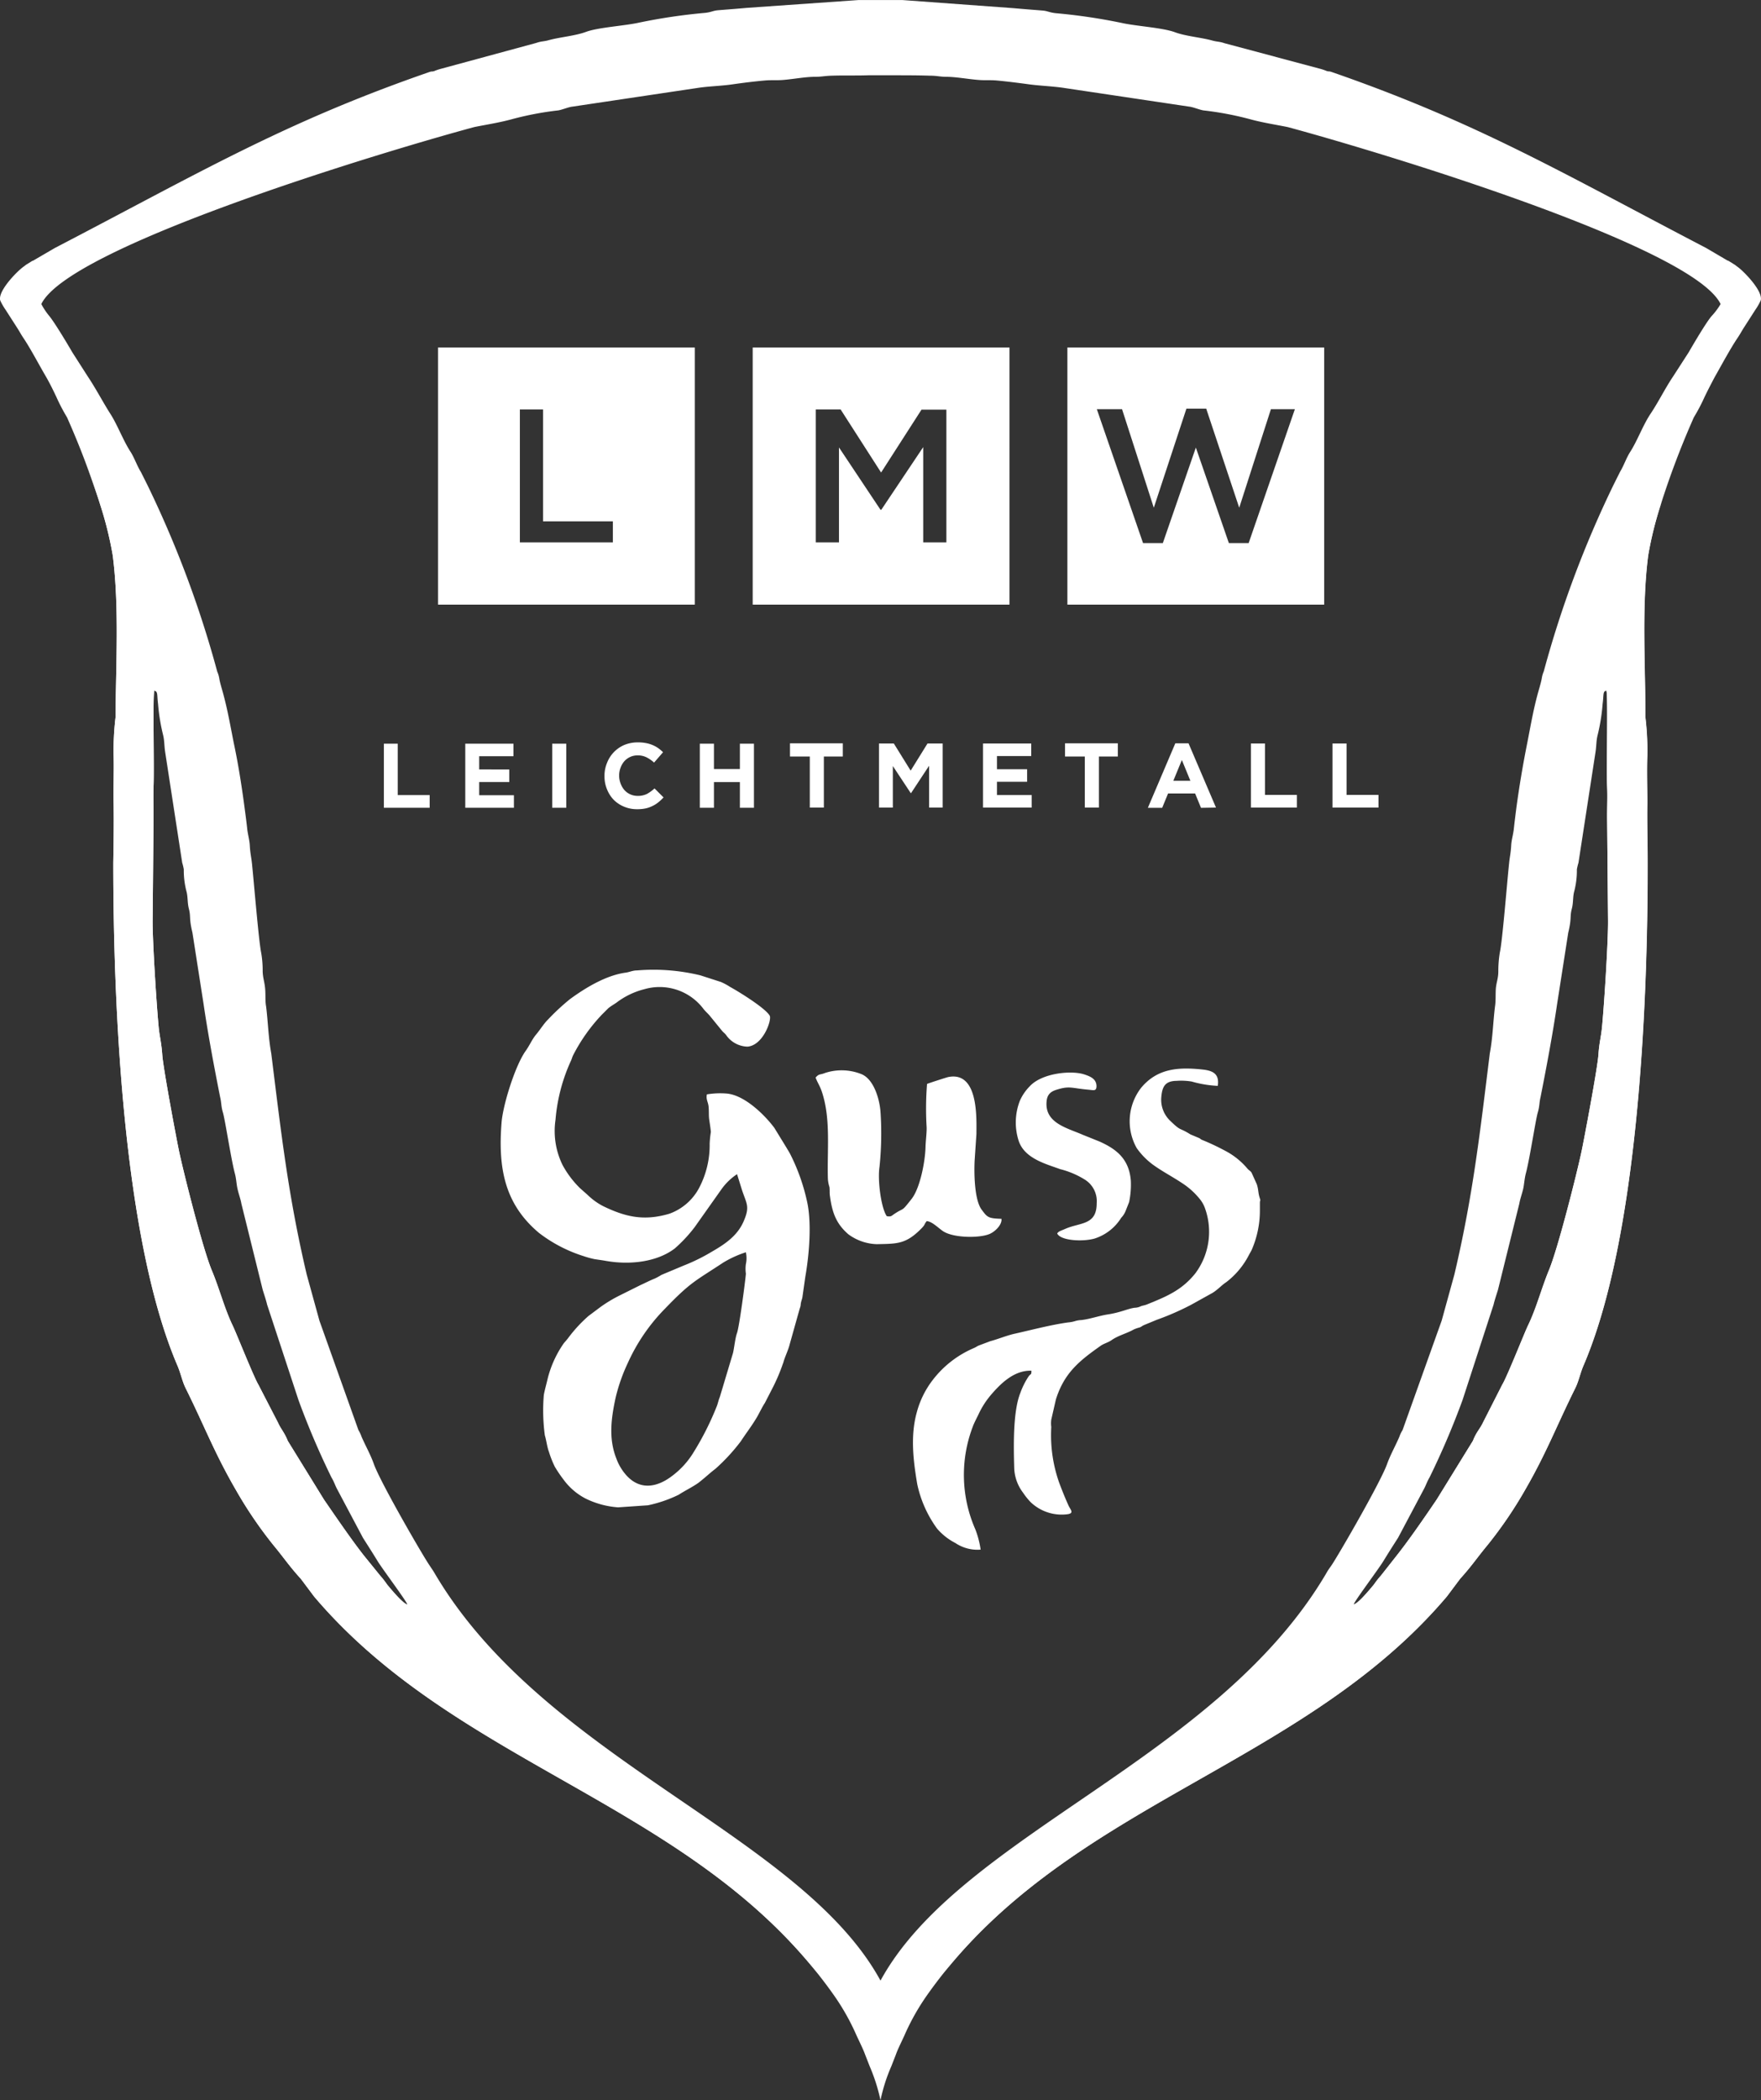
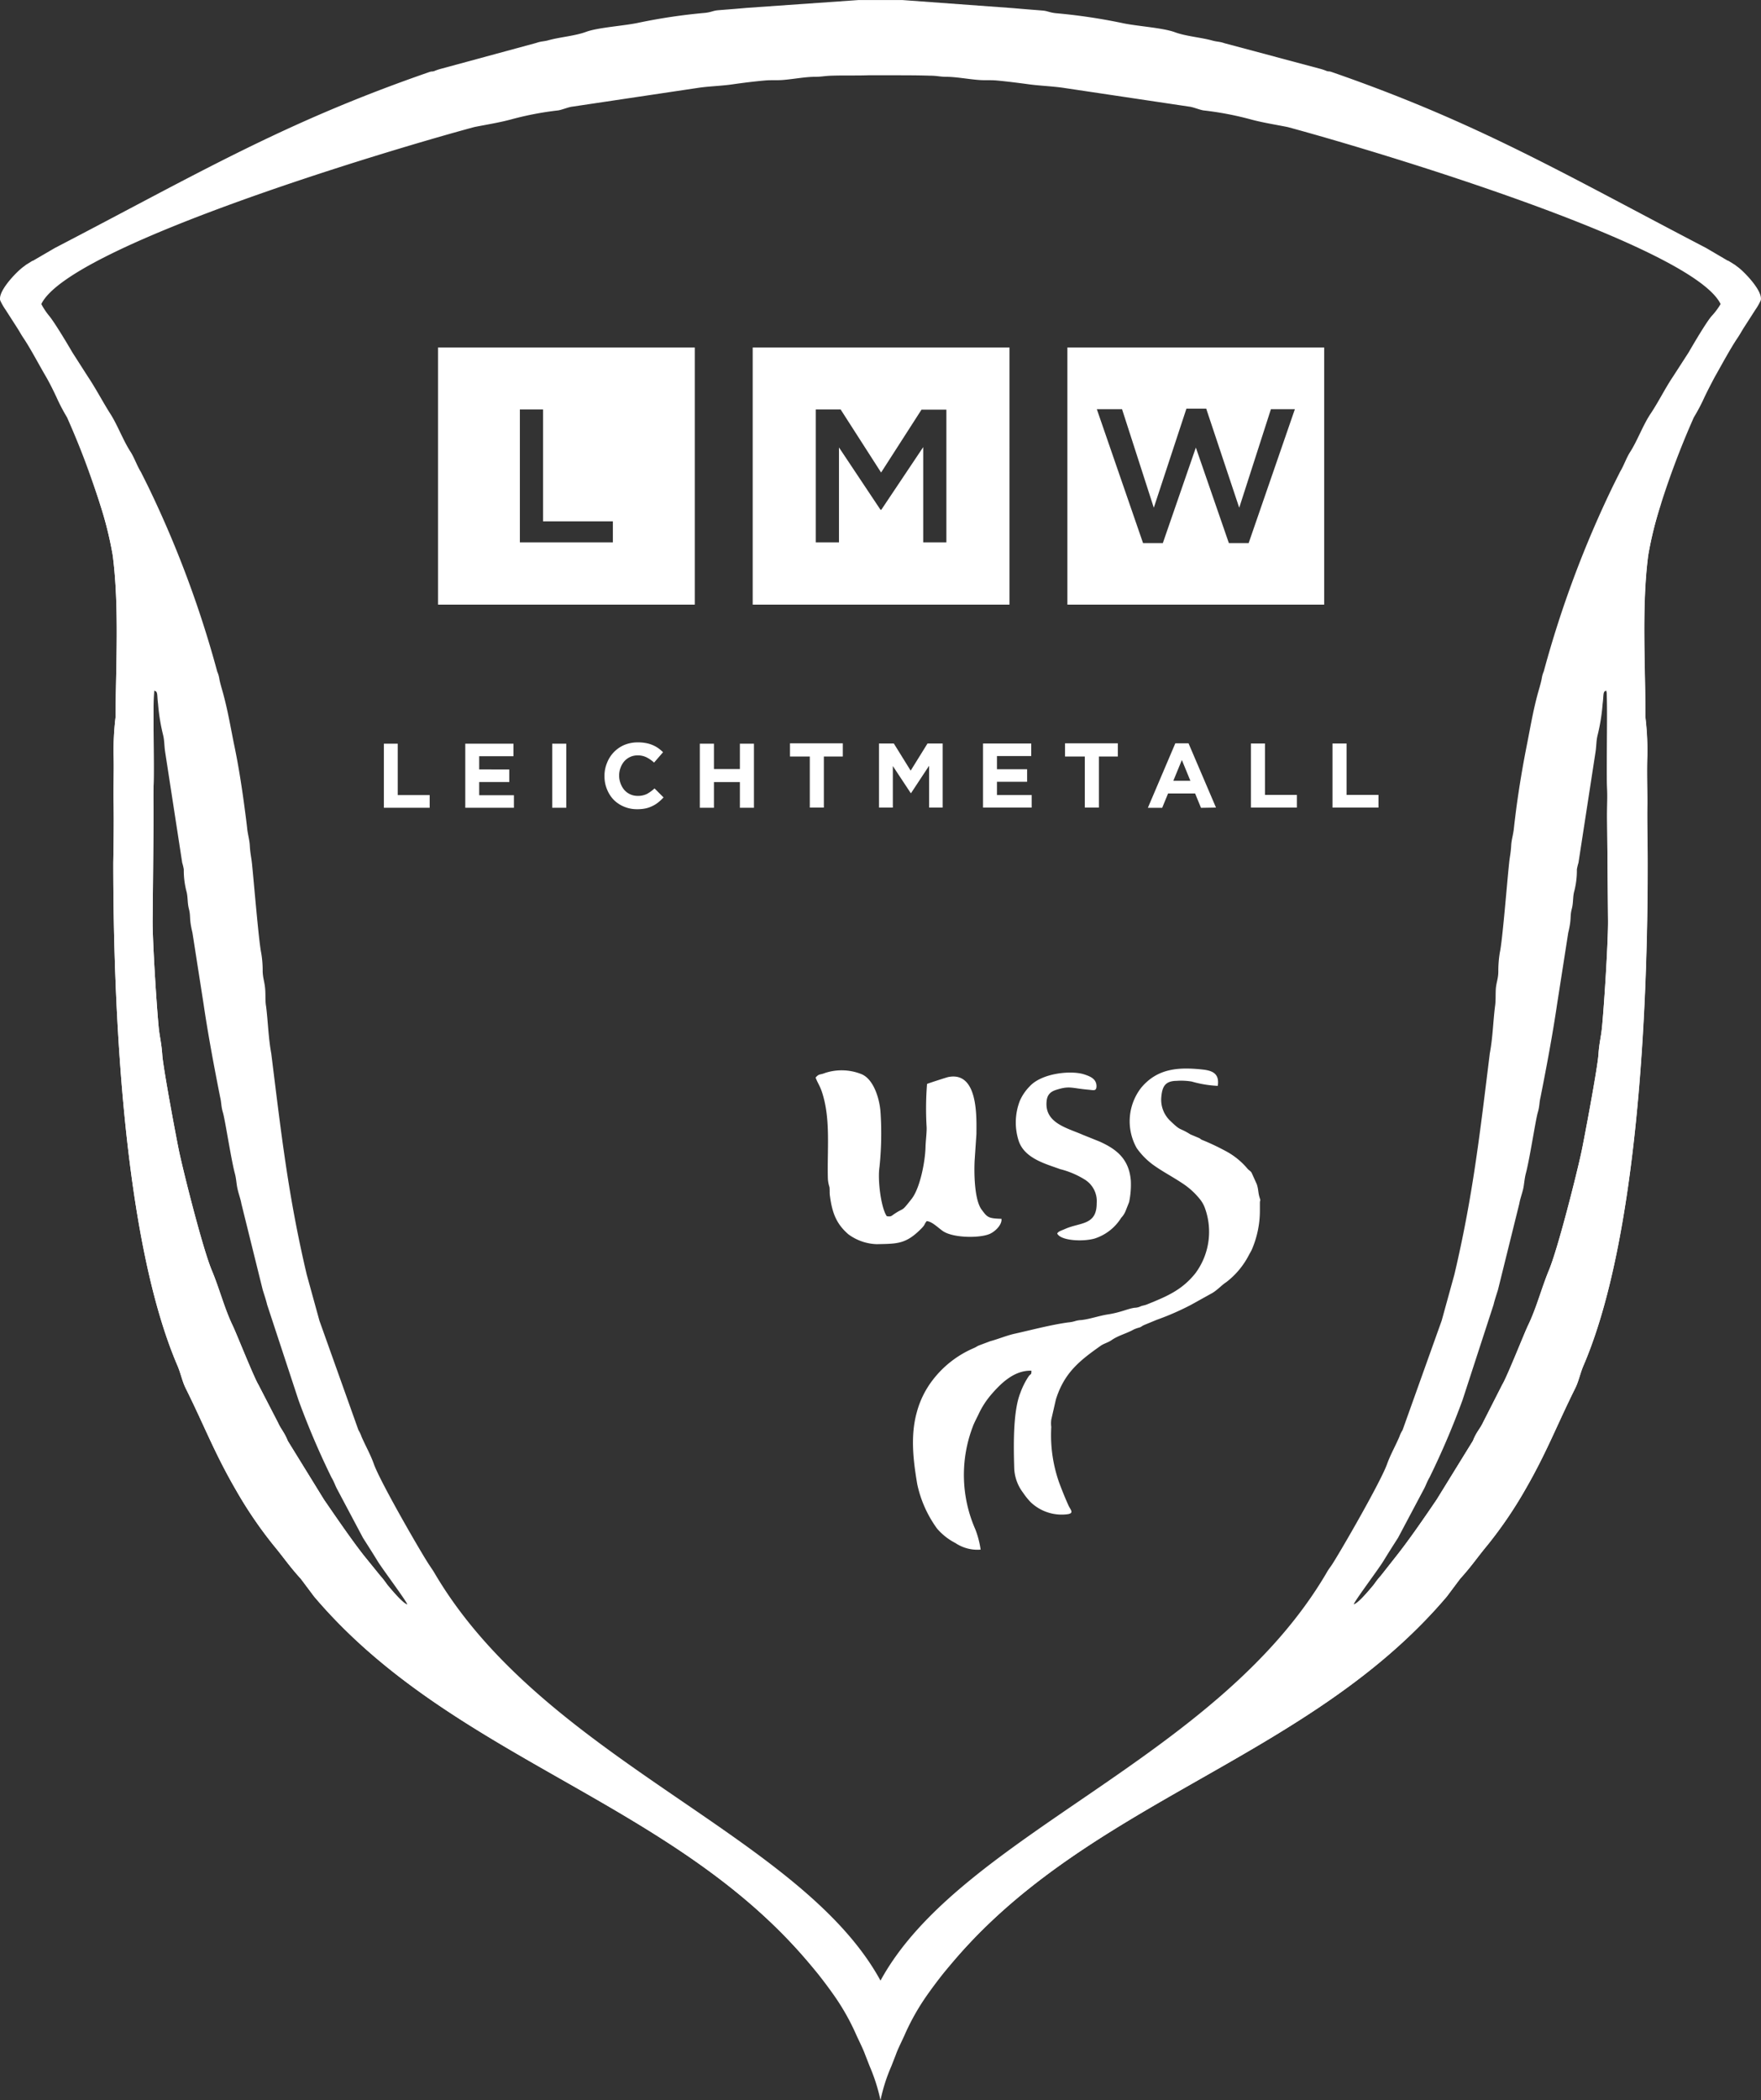
<svg xmlns="http://www.w3.org/2000/svg" id="Layer_1" data-name="Layer 1" viewBox="0 0 266.76 317.99">
  <rect x="0" y="0" width="266.76" height="317.99" fill="#333333" stroke="none" />
  <defs>
    <style>.cls-1{fill:none;}.cls-1,.cls-2{fill-rule:evenodd;}.cls-2{fill:#fff;}</style>
  </defs>
  <path class="cls-1" d="M63.55,248.37c-.18-.59-3.71-5.26-4.52-6.59s-1.45-2.32-2.19-3.48L53,231c-.36-.65-.5-1.2-.9-1.85a121,121,0,0,1-5-11.72L42.35,203c-.18-.77-.44-1.53-.67-2.26l-3.22-13c-.11-.7-.39-1.44-.56-2.16s-.2-1.58-.44-2.46c-.58-2.22-1.46-8-1.8-9.19-.29-1-.21-1.45-.42-2.33-.91-4.58-1.84-9.53-2.52-14.16L31,146.66c-.54-2.27-.21-2.37-.55-3.65-.21-.84-.14-1.7-.32-2.47a12.4,12.4,0,0,1-.43-3.47c0-.3-.15-.53-.25-1L26.9,119.27c-.13-.85-.1-1.66-.29-2.46a29.33,29.33,0,0,1-.78-4.78c-.18-1.42,0-1.89-.56-2-.27.54,0,11.59-.11,14.47-.07,1.73,0,2.82,0,4.69L25,144.67c-.05,3,.66,13.92,1,16.6.14,1.28.38,2.13.51,3.86.16,2.24,2.22,13.12,2.54,14.63.72,3.39,3.56,14.68,4.95,18,1.13,2.73,1.9,5.72,3.15,8.33.5,1,3.2,7.85,3.92,9L44,220.91c.4.89,1,1.42,1.49,2.72l5.49,8.9c1.75,2.57,4.1,6,6,8.42l2.54,3.12c.23.25.5.59.66.8s.12.18.27.38a4.52,4.52,0,0,0,.28.37c.52.62,2.2,2.59,2.86,2.75Z" transform="translate(-1.85 -5.45)" />
  <path class="cls-1" d="M206.9,248.37c.18-.59,3.71-5.26,4.52-6.59s1.45-2.32,2.19-3.48l3.87-7.29c.36-.65.51-1.2.9-1.85a121,121,0,0,0,5-11.72L228.1,203c.19-.77.45-1.53.67-2.26l3.22-13c.12-.7.39-1.44.57-2.16s.2-1.58.43-2.46c.59-2.22,1.46-8,1.81-9.19.29-1,.2-1.45.41-2.33.91-4.58,1.84-9.53,2.52-14.16l1.68-10.76c.55-2.27.21-2.37.55-3.65.22-.84.14-1.7.32-2.47a12.5,12.5,0,0,0,.44-3.47,8,8,0,0,1,.24-1l2.59-16.82c.13-.85.11-1.66.3-2.46a30.45,30.45,0,0,0,.78-4.78c.18-1.42,0-1.89.56-2,.27.54,0,11.59.11,14.47.07,1.73,0,2.82,0,4.69l.14,15.53c.05,3-.65,13.92-.95,16.6-.14,1.28-.39,2.13-.51,3.86-.16,2.24-2.23,13.12-2.55,14.63-.71,3.39-3.56,14.68-4.94,18-1.14,2.73-1.9,5.72-3.15,8.33-.51,1-3.21,7.85-3.92,9l-3,5.78c-.41.89-1,1.42-1.5,2.72l-5.49,8.9c-1.74,2.57-4.1,6-6,8.42L211,244.07c-.23.25-.5.59-.66.8l-.28.38c-.11.15-.12.18-.27.37-.52.62-2.2,2.59-2.87,2.75Z" transform="translate(-1.85 -5.45)" />
  <path class="cls-2" d="M265.42,46.14c-.31-.27-.39-.29-.73-.57l-1-.62c-.14-.07-.09,0-.06,0l-.16-.09L260.3,43c-21.8-11.36-34.64-19-56.79-26.67-.46-.14-.29,0-.72-.14a7.43,7.43,0,0,0-.94-.32L187.36,12c-.81-.28-1.11-.2-1.86-.41-1.78-.49-4-.64-5.7-1.27-1.86-.68-5.86-.91-8-1.39a86.38,86.38,0,0,0-10-1.48c-1-.11-1.27-.34-2-.4-1.59-.13-2.85-.22-4.37-.36L138.59,5.46h-6.73L115,6.64c-1.52.14-2.78.23-4.36.36-.77.06-1,.29-2,.4a86.71,86.71,0,0,0-10,1.48c-2.14.48-6.14.71-8,1.39-1.7.63-3.92.78-5.69,1.27-.76.21-1.06.13-1.87.41L68.6,15.88a7.43,7.43,0,0,0-.94.32c-.43.15-.26,0-.72.14C44.8,24,32,31.65,10.16,43L7,44.84l-.15.09s.07,0-.07,0l-1,.62c-.34.28-.42.3-.73.57C4,47,1.54,49.61,1.88,50.93a9.06,9.06,0,0,0,.83,1.45l1.83,2.85c.32.51.54.93.86,1.4,1.08,1.6,2.42,4.17,3.46,5.93.57,1,1.06,2,1.53,3A28.08,28.08,0,0,0,12,68.64,127.48,127.48,0,0,1,17.07,82a54.85,54.85,0,0,1,1.86,7.56c1,7.8.47,16.61.42,24.54a42.11,42.11,0,0,0-.29,5.75c.07,2.46-.06,5,0,7.26.05,2.86,0,6-.05,9,0,21.66,1.47,56.9,9.73,76.14.52,1.22.69,2.3,1.25,3.43,2.87,5.78,4.35,9.8,7.66,15.49a63.4,63.4,0,0,0,5.64,8.27c1.54,1.86,2.37,3.14,4.14,5.08l2,2.67c22.25,26.25,58.36,31.46,78.74,60.37a34.86,34.86,0,0,1,3.33,5.87c.41.93,1.07,2.2,1.41,3.15l.68,1.74a27.45,27.45,0,0,1,1.64,5.14,26.06,26.06,0,0,1,1.64-5.14l.68-1.74c.33-.95,1-2.22,1.4-3.15a34.86,34.86,0,0,1,3.33-5.87c20.38-28.91,56.49-34.12,78.74-60.37l2-2.67c1.76-1.94,2.59-3.22,4.13-5.08a63.46,63.46,0,0,0,5.65-8.27c3.3-5.69,4.78-9.71,7.65-15.49.56-1.13.73-2.21,1.25-3.43,8.27-19.24,9.75-54.48,9.73-76.14,0-3-.1-6.12-.05-9,0-2.31-.09-4.8,0-7.26a42.11,42.11,0,0,0-.29-5.75c0-7.93-.59-16.74.42-24.54A54.85,54.85,0,0,1,253.38,82a127.48,127.48,0,0,1,5.06-13.36,28.08,28.08,0,0,0,1.62-3.08c.48-1,1-2,1.53-3,1-1.76,2.38-4.33,3.46-5.93.32-.47.55-.89.86-1.4l1.83-2.85a9.06,9.06,0,0,0,.83-1.45C268.91,49.61,266.43,47,265.42,46.14ZM60.69,245.61a3.27,3.27,0,0,1-.28-.36l-.28-.38a9.58,9.58,0,0,0-.65-.8l-2.54-3.13c-1.88-2.4-4.23-5.84-6-8.41l-5.49-8.9c-.53-1.3-1.09-1.83-1.49-2.72L41,215.13c-.72-1.18-3.42-8-3.92-9-1.25-2.61-2-5.6-3.15-8.33-1.39-3.34-4.23-14.63-4.95-18-.32-1.51-2.38-12.39-2.55-14.63-.12-1.73-.36-2.59-.51-3.86-.29-2.68-1-13.59-.95-16.6l.14-15.53c0-1.87-.05-3,0-4.69.12-2.88-.15-13.93.12-14.47.58.16.38.63.56,2a29.33,29.33,0,0,0,.78,4.78c.19.8.16,1.61.29,2.46l2.59,16.82a8,8,0,0,1,.24,1,12.54,12.54,0,0,0,.44,3.47c.18.77.11,1.63.32,2.46.34,1.29,0,1.39.55,3.66l1.68,10.76c.68,4.63,1.61,9.58,2.52,14.16.21.88.13,1.36.42,2.32.34,1.16,1.22,7,1.8,9.2.24.88.23,1.61.43,2.45s.45,1.47.57,2.17l3.22,13c.22.73.49,1.49.67,2.26l4.76,14.47a121,121,0,0,0,5,11.72c.4.65.54,1.2.9,1.85l3.87,7.29c.74,1.16,1.44,2.25,2.19,3.48s4.34,6,4.52,6.59C62.89,248.21,61.21,246.24,60.69,245.61ZM244.5,161.27c-.14,1.27-.39,2.13-.51,3.86-.16,2.24-2.23,13.12-2.55,14.63-.72,3.39-3.56,14.68-4.94,18-1.14,2.73-1.9,5.72-3.16,8.33-.5,1-3.2,7.84-3.92,9l-2.94,5.78c-.41.89-1,1.42-1.5,2.72l-5.49,8.9c-1.74,2.57-4.1,6-6,8.41L211,244.07a9.86,9.86,0,0,0-.66.8l-.28.38a3.27,3.27,0,0,1-.28.36c-.52.63-2.19,2.6-2.86,2.76.18-.59,3.71-5.26,4.52-6.59s1.45-2.32,2.19-3.48l3.87-7.29c.36-.65.51-1.2.9-1.85a121,121,0,0,0,5-11.72L228.1,203c.18-.77.45-1.53.67-2.26l3.22-13c.12-.7.39-1.45.57-2.17s.2-1.57.43-2.45c.59-2.22,1.46-8,1.8-9.2.3-1,.21-1.44.42-2.32.91-4.58,1.84-9.53,2.52-14.16l1.68-10.76c.55-2.27.21-2.37.55-3.66.22-.83.14-1.69.32-2.46a12.54,12.54,0,0,0,.44-3.47,8,8,0,0,1,.24-1l2.59-16.82c.13-.85.1-1.66.3-2.46a29.27,29.27,0,0,0,.77-4.78c.19-1.42,0-1.89.56-2,.28.54,0,11.59.12,14.47.07,1.73,0,2.82,0,4.69l.14,15.53C245.5,147.68,244.8,158.59,244.5,161.27ZM261.1,53.34c-.84,1-2.72,4.2-3.44,5.45l-2.35,3.64c-1.21,1.79-2.23,3.88-3.41,5.64s-2,4.08-3.1,5.8c-.57.87-1,2.15-1.53,3l-1,2a160.79,160.79,0,0,0-10.57,28.25,4.37,4.37,0,0,0-.31,1.11c-.13.69-.45,1.71-.65,2.45-.65,2.44-1.05,4.77-1.53,7.23-.66,3.29-1.26,6.82-1.71,10.27-.11.89-.23,1.81-.33,2.75s-.35,1.65-.4,2.51c-.07,1.27-.22,1.7-.32,2.75-.33,3.11-1,11.67-1.4,13.47a16.77,16.77,0,0,0-.23,2.87c0,1-.27,1.62-.36,2.44s0,1.92-.14,2.85c-.3,2.41-.34,4.73-.79,7.12-1.52,12.27-2.55,21.52-5.36,33.47l-1.93,7L214.31,222a4.46,4.46,0,0,0-.48,1c-.59,1.38-1.35,2.7-1.87,4.15-1,2.8-7.61,14.21-8.48,15.42-.25.35-.49.68-.66,1-16.65,28.42-55.48,39.59-67.59,61.78-12.12-22.19-50.95-33.36-67.6-61.78-.16-.28-.4-.61-.65-1-.88-1.21-7.49-12.62-8.49-15.42-.51-1.45-1.27-2.77-1.87-4.15a4.93,4.93,0,0,0-.47-1l-5.91-16.57-1.93-7c-2.81-11.95-3.84-21.2-5.37-33.47-.44-2.39-.48-4.71-.78-7.12C42,157,42.11,156,42,155s-.32-1.45-.36-2.44a15.82,15.82,0,0,0-.23-2.87c-.37-1.8-1.07-10.36-1.39-13.47-.11-1.05-.26-1.48-.33-2.75-.05-.86-.3-1.67-.39-2.51s-.22-1.86-.34-2.75c-.45-3.45-1-7-1.7-10.27-.49-2.46-.89-4.79-1.54-7.23-.19-.74-.52-1.76-.64-2.45a4.35,4.35,0,0,0-.32-1.11A160,160,0,0,0,24.2,78.93l-1-2c-.55-.87-1-2.15-1.53-3-1.14-1.72-2-4.1-3.09-5.8s-2.21-3.85-3.41-5.64L12.8,58.79c-.72-1.25-2.61-4.4-3.45-5.45a10.49,10.49,0,0,1-1.24-1.85c4.2-8.73,51.5-23,65.58-26.8,1.84-.37,3.91-.69,5.74-1.2a47.62,47.62,0,0,1,6.95-1.32c.58-.08,1.58-.51,2.16-.57l19.29-2.88c1.64-.22,3.43-.27,5-.5s3.55-.47,5-.59c.87-.07,1.72,0,2.6-.07,1.6-.12,3.43-.49,5-.48.83,0,1.36-.14,2.44-.17,1.84-.06,3.65,0,5.5-.06.63,0,1.27,0,1.91,0s1.27,0,1.91,0c1.84,0,3.66,0,5.5.06,1.08,0,1.61.17,2.44.17,1.55,0,3.38.36,5,.48.88.07,1.72,0,2.6.07,1.41.12,3.54.39,5,.59s3.35.28,5,.5l19.29,2.88c.57.06,1.58.49,2.15.57a48,48,0,0,1,7,1.32c1.82.51,3.9.83,5.74,1.2,14.08,3.8,61.37,18.07,65.58,26.8A10.55,10.55,0,0,1,261.1,53.34Z" transform="translate(-1.85 -5.45)" />
  <path class="cls-2" d="M44,220.91,41,215.13c-.72-1.18-3.42-8-3.92-9-1.25-2.61-2-5.6-3.15-8.33-1.39-3.34-4.23-14.63-4.95-18-.32-1.51-2.38-12.39-2.55-14.63-.12-1.73-.36-2.59-.51-3.86-.29-2.68-1-13.59-.95-16.6l.14-15.53c0-1.87-.05-3,0-4.69.12-2.88-.15-13.93.12-14.47a.63.63,0,0,1,.27.14A288,288,0,0,0,14.07,73.53c1.22,3.17,2.57,7,3,8.47a54.85,54.85,0,0,1,1.86,7.56c1,7.8.47,16.61.42,24.54a42.11,42.11,0,0,0-.29,5.75c.07,2.46-.06,5,0,7.26.05,2.86,0,6-.05,9,0,21.66,1.47,56.9,9.73,76.14.52,1.22.69,2.3,1.25,3.43,2.87,5.78,4.35,9.8,7.66,15.49a63.4,63.4,0,0,0,5.64,8.27c1.54,1.85,2.37,3.14,4.14,5.08l2,2.67c21.4,25.24,55.61,31,76.32,57.14-19.37-25.54-49.95-40.6-65.06-58.7-.16-.19-.17-.21-.28-.36l-.28-.38a9.58,9.58,0,0,0-.65-.8l-2.54-3.13c-1.88-2.4-4.23-5.84-6-8.41l-5.49-8.9C44.94,222.33,44.38,221.8,44,220.91Z" transform="translate(-1.85 -5.45)" />
  <path class="cls-2" d="M233.34,206.11c-.5,1-3.2,7.84-3.92,9l-2.94,5.78c-.41.89-1,1.42-1.5,2.72l-5.49,8.9c-1.74,2.57-4.1,6-6,8.41L211,244.07a9.86,9.86,0,0,0-.66.8l-.28.38c-.11.15-.12.17-.28.36-15.11,18.1-45.69,33.16-65.06,58.7,20.71-26.11,54.92-31.9,76.32-57.14l2-2.67c1.76-1.94,2.59-3.23,4.13-5.08a63.46,63.46,0,0,0,5.65-8.27c3.3-5.69,4.78-9.71,7.65-15.49.56-1.13.73-2.21,1.25-3.43,8.27-19.24,9.75-54.48,9.73-76.14,0-3-.1-6.12-.05-9,0-2.31-.09-4.8,0-7.26a42.11,42.11,0,0,0-.29-5.75c0-7.93-.59-16.74.42-24.54A54.85,54.85,0,0,1,253.38,82c.07-.23.15-.51.26-.84h0q-4.38,12.51-8.46,28.82c.28.54,0,11.59.12,14.47.07,1.73,0,2.82,0,4.69l.14,15.53c.05,3-.65,13.92-.95,16.6-.14,1.27-.39,2.13-.51,3.86-.16,2.24-2.23,13.12-2.55,14.63-.72,3.39-3.56,14.68-4.94,18C235.36,200.51,234.6,203.5,233.34,206.11Z" transform="translate(-1.85 -5.45)" />
-   <path class="cls-2" d="M114.84,195.1a4.09,4.09,0,0,1,0,1.74,5.08,5.08,0,0,0,0,1.47c-.09,1.13-1,8.05-1.35,9-.27.73-.41,2.19-.6,3l-2,6.67c-.22.54-.24.78-.42,1.3a43.5,43.5,0,0,1-3.51,7,12.7,12.7,0,0,1-3.36,3.7c-2.34,1.77-5,2.16-7.08-.39a7.8,7.8,0,0,1-1.31-2.31c-1.18-3-.79-6-.12-9.13a26.64,26.64,0,0,1,1.83-5.25,28.23,28.23,0,0,1,5.68-8.31c3.93-4.08,4.59-4.17,8.79-6.95a16,16,0,0,1,3.47-1.58Zm-5.91-23.94c-.16.8.19,1.12.26,1.87s0,1.33.1,2,.24,1.58.24,1.84a15.33,15.33,0,0,0-.18,1.76,13.91,13.91,0,0,1-1.6,6.7,8.26,8.26,0,0,1-4.5,3.9c-3.88,1.15-6.68.47-10-1.13a9.9,9.9,0,0,1-2.4-1.73l-1.13-1a14.71,14.71,0,0,1-2.64-3.49A11.69,11.69,0,0,1,86,175,26.6,26.6,0,0,1,88.37,166c.12-.28.17-.51.3-.77A26.37,26.37,0,0,1,93,159.11l1-1c.49-.39.84-.56,1.27-.87a11.69,11.69,0,0,1,4.16-2,8.32,8.32,0,0,1,9,3c.29.37.73.74,1,1.09l1.86,2.28c.24.26.26.21.53.53a4.06,4.06,0,0,0,3.27,1.79c2.39-.21,3.69-4.06,3.36-4.68-.61-1.11-4.54-3.56-6-4.36a9.43,9.43,0,0,0-1.39-.75l-3.1-1a30,30,0,0,0-9.6-.75c-.7,0-1.14.26-1.77.34-3,.42-6.12,2.34-8.39,4a33.61,33.61,0,0,0-3.32,3.08c-.66.64-1.22,1.58-1.83,2.3s-1,1.69-1.61,2.52c-1.6,2.3-3.41,8.18-3.61,10.78-.57,7.08.55,12.42,5.66,16.72a21.8,21.8,0,0,0,6.76,3.52,13.73,13.73,0,0,0,1.68.46c.59.09,1.14.16,1.7.26,3.6.64,7.73.19,10.45-1.89a22.14,22.14,0,0,0,3-3.22l4.09-5.78a9,9,0,0,1,2.33-2.24l.77,2.47c.71,2.09,1.19,2.46.22,4.69s-2.9,3.48-4.86,4.61a28.08,28.08,0,0,1-4.19,2.06l-3.39,1.42a9.41,9.41,0,0,1-1,.55c-.76.3-1.41.65-2.19,1l-3.11,1.55a21.28,21.28,0,0,0-2.92,1.75L91,204.71a21.56,21.56,0,0,0-3,3.23c-.28.38-.45.56-.72.87a16.22,16.22,0,0,0-2.47,5.4c-.13.6-.55,2.1-.59,2.56a28.57,28.57,0,0,0,.16,6c.24.79.35,1.8.61,2.47a15.55,15.55,0,0,0,.9,2.29,19.35,19.35,0,0,0,1.29,1.91,9.64,9.64,0,0,0,3.36,2.91,13.28,13.28,0,0,0,4.94,1.34l4.51-.31a19.78,19.78,0,0,0,4.67-1.6c1-.65,2-1.11,3-1.81,1.27-1,1.68-1.45,2.56-2.11a29.06,29.06,0,0,0,3.84-4.16c.87-1.33,1.72-2.4,2.51-3.76.35-.62.79-1.54,1.14-2.05l1.09-2.12a27.78,27.78,0,0,0,1.64-3.82c.11-.26.1-.33.2-.61.23-.68.64-1.57.81-2.25l1.55-5.52a2.05,2.05,0,0,0,.15-.68c.08-.56.23-.71.28-1.23l.41-2.88c.6-3.39,1-8.31.23-11.55a30,30,0,0,0-2.5-7c-.2-.39-.43-.73-.58-1l-1.84-3c-1.49-2-4.56-5-7.26-5.2A12.21,12.21,0,0,0,108.93,171.16Z" transform="translate(-1.85 -5.45)" />
  <path class="cls-2" d="M158.09,213c0,.73-.08.36-.45.9a11.66,11.66,0,0,0-1.24,2.5c-1.14,2.86-1,8.3-.91,11.43a6.53,6.53,0,0,0,1.34,3.65,10.57,10.57,0,0,0,1.13,1.41,6.8,6.8,0,0,0,5.61,1.84c1.05-.16.42-.69.14-1.32-.51-1.12-1-2.34-1.43-3.5a21.6,21.6,0,0,1-1.18-8.39,4.15,4.15,0,0,1,0-1.11l.7-3.06c1.28-4.07,3.61-5.88,6.79-8.13.47-.33,1.16-.5,1.66-.86,1-.7,2.29-1,3.34-1.6a5.3,5.3,0,0,1,.9-.31c.36-.15.31-.22.78-.41l1.79-.74a40.7,40.7,0,0,0,5.2-2.27l3.26-1.81c.78-.47,1.43-1.21,2.09-1.63a12.21,12.21,0,0,0,3.45-4.15c.14-.27.3-.51.42-.78a14.92,14.92,0,0,0,1.22-6c0-.26,0-.68,0-1,0-.72.18-.16-.05-.9s-.15-1.19-.42-2l-.78-1.73c-.18-.3-.44-.38-.67-.67a11.14,11.14,0,0,0-3.43-2.71,35.26,35.26,0,0,0-3.46-1.62c-.4-.21.07,0-.38-.25l-1.33-.56c-1.8-1.13-1.34-.4-3-2a4.41,4.41,0,0,1-1.42-3.57c.13-1.61.53-2.52,2.33-2.54a9.63,9.63,0,0,1,2.3.11,17,17,0,0,0,3.93.65c.29-1.91-.86-2.32-2.35-2.48-3.63-.38-6.79-.17-9.24,2.75a8.27,8.27,0,0,0-.69,9.15,10.94,10.94,0,0,0,2.44,2.5c1.46,1.06,3,1.84,4.49,2.84a11.17,11.17,0,0,1,2.53,2.26,4.71,4.71,0,0,1,.89,1.53,10.53,10.53,0,0,1-1.44,9.8c-2.06,2.61-4.46,3.57-7.37,4.75-.38.15-.58.14-.94.28a2.19,2.19,0,0,1-.93.22c-1.08.16-2.08.7-4,1-1.34.2-2.76.72-4.07.86a3.79,3.79,0,0,0-1,.18,5.1,5.1,0,0,1-1,.18c-2.6.36-5.54,1.14-8,1.69-1.23.26-2.54.82-3.78,1.15l-1.73.65c-.47.21-.25.17-.82.42a15.49,15.49,0,0,0-6.14,4.77,13.85,13.85,0,0,0-2.44,4.92c-1,3.59-.53,7.37.07,10.91a17.67,17.67,0,0,0,3,6.71,9.23,9.23,0,0,0,2.77,2.18,6,6,0,0,0,3.83,1,14.17,14.17,0,0,0-.8-3.06,20.48,20.48,0,0,1-.39-15.56c.14-.42.6-1.32.82-1.76a13,13,0,0,1,1.89-3C153.38,215,155.44,212.91,158.09,213Z" transform="translate(-1.85 -5.45)" />
  <path class="cls-2" d="M142.21,176c.06.79-.14,2.19-.16,3.16-.06,2.18-.82,6.19-2.11,7.83-1.65,2.1-1,1.19-2.64,2.29-.41.27-.44.44-1.12.32-.87-1.25-1.41-5.47-1.1-7.47a48.84,48.84,0,0,0,.16-8.19c-.12-2-1-5.06-2.88-5.84a8.08,8.08,0,0,0-5.51-.19c-.81.33-.92.08-1.45.71.32.83.62,1.2.92,2.06,1.41,4.13.81,8.73.94,13.28a4.94,4.94,0,0,0,.24,1.24c.06.4,0,1,.08,1.4.33,2.45.94,4.16,2.79,5.75a7.63,7.63,0,0,0,4.27,1.49c2.94-.06,4.26,0,6.34-1.94,1.2-1.13.73-.91,1.25-1.55.86.06,1.79,1.09,2.56,1.58,1.65,1,5.55,1,7,.35.93-.42,1.89-1.48,1.76-2.28-2-.06-2.14-.22-3-1.39-1.1-1.46-1.16-5.52-1.06-7.45l.27-4c0-2.26.37-9.53-4.25-8.63-.09,0-3.2,1-3.23,1.05A47.32,47.32,0,0,0,142.21,176Z" transform="translate(-1.85 -5.45)" />
  <path class="cls-2" d="M162,192.23c.53,1.1,3.91,1.27,5.69.75a7.39,7.39,0,0,0,4-3.13,3.29,3.29,0,0,0,.71-1.14l.49-1.24a12.83,12.83,0,0,0,.26-3.25c-.27-3.34-2.24-4.8-4.76-5.93l-2.49-1c-2.43-1.07-5.94-1.8-5.49-5.24.17-1.24,1.09-1.48,1.81-1.69,1.72-.49,2.08-.12,4.51.09.77.07,1.2.26,1.22-.52,0-1.14-1-1.51-1.84-1.79-1.91-.64-6.4-.25-8.29,1.81a7.39,7.39,0,0,0-1.46,2.13,9.06,9.06,0,0,0-.19,6.14c.91,2.68,4.17,3.48,6.27,4.26a13,13,0,0,1,3.75,1.59,3.84,3.84,0,0,1,1.79,3.58c0,3.39-2.54,2.86-4.82,3.9C162.56,191.81,162.15,191.91,162,192.23Z" transform="translate(-1.85 -5.45)" />
  <path class="cls-2" d="M66.94,127.76v-1.92H62.1v-7.78H60v9.7Zm12.76,0v-1.9H74.44v-2H79v-1.9H74.44v-2h5.19v-1.9h-7.3v9.7Zm7.93,0v-9.7H85.5v9.7Zm14.74-1.56L101,124.83a5.87,5.87,0,0,1-1.14.83,3,3,0,0,1-1.41.3,2.71,2.71,0,0,1-1.14-.24,2.65,2.65,0,0,1-.89-.66,3.22,3.22,0,0,1-.57-1,3.29,3.29,0,0,1-.21-1.18v0a3.2,3.2,0,0,1,.21-1.17,3.05,3.05,0,0,1,.58-1,2.73,2.73,0,0,1,.89-.65,2.69,2.69,0,0,1,1.13-.23,2.92,2.92,0,0,1,1.33.29,5.09,5.09,0,0,1,1.15.8l1.36-1.57a6.1,6.1,0,0,0-.72-.61,4.64,4.64,0,0,0-.85-.47,4.79,4.79,0,0,0-1-.3,6,6,0,0,0-1.24-.11,5.29,5.29,0,0,0-2.06.39A4.85,4.85,0,0,0,93.79,121a5,5,0,0,0-.37,1.94v0a5.05,5.05,0,0,0,.37,2,4.93,4.93,0,0,0,1,1.59,4.83,4.83,0,0,0,1.58,1.06,5,5,0,0,0,2,.39,6.26,6.26,0,0,0,1.28-.12,4.24,4.24,0,0,0,1-.35,4.32,4.32,0,0,0,.88-.54,6.52,6.52,0,0,0,.78-.72Zm13.69,1.56v-9.7h-2.13v3.84H110v-3.84h-2.14v9.7H110v-3.89h3.93v3.89ZM129.52,120v-2h-8v2h3v7.73h2.13V120Zm15.13,7.73v-9.7h-2.3l-2.55,4.11-2.55-4.11H135v9.7h2.1v-6.29l2.71,4.1h.05l2.73-4.14v6.33Zm13.48,0v-1.9h-5.26v-2h4.57v-1.9h-4.57v-2h5.19v-1.9h-7.3v9.7ZM171.18,120v-2h-8v2h3v7.73h2.14V120Zm14.87,7.73L181.89,118h-2l-4.16,9.77h2.17l.89-2.17h4.1l.89,2.17Zm-3.88-4.06h-2.58l1.29-3.14,1.29,3.14Zm16.14,4.06v-1.92h-4.84v-7.78h-2.13v9.7Zm12.36,0v-1.92h-4.84v-7.78H203.7v9.7Z" transform="translate(-1.85 -5.45)" />
  <path class="cls-2" d="M115.87,58.07V97h38.9V58.07Zm29.34,29.51H141.7V73.15l-6.35,9.49h-.12l-6.29-9.44V87.58h-3.51V67.45h3.76L135.32,77l6.12-9.52h3.77Z" transform="translate(-1.85 -5.45)" />
  <path class="cls-2" d="M68.2,58.07V97h38.9V58.07ZM94.69,87.58H80.6V67.45h3.51V84.39H94.69Z" transform="translate(-1.85 -5.45)" />
  <path class="cls-2" d="M163.54,58.07V97h38.9V58.07ZM191,87.68h-3L183,73.22l-5,14.46h-3l-7-20.27h3.82l4.81,14.92,4.94-15h3l5,15,4.8-14.92H198Z" transform="translate(-1.85 -5.45)" />
</svg>